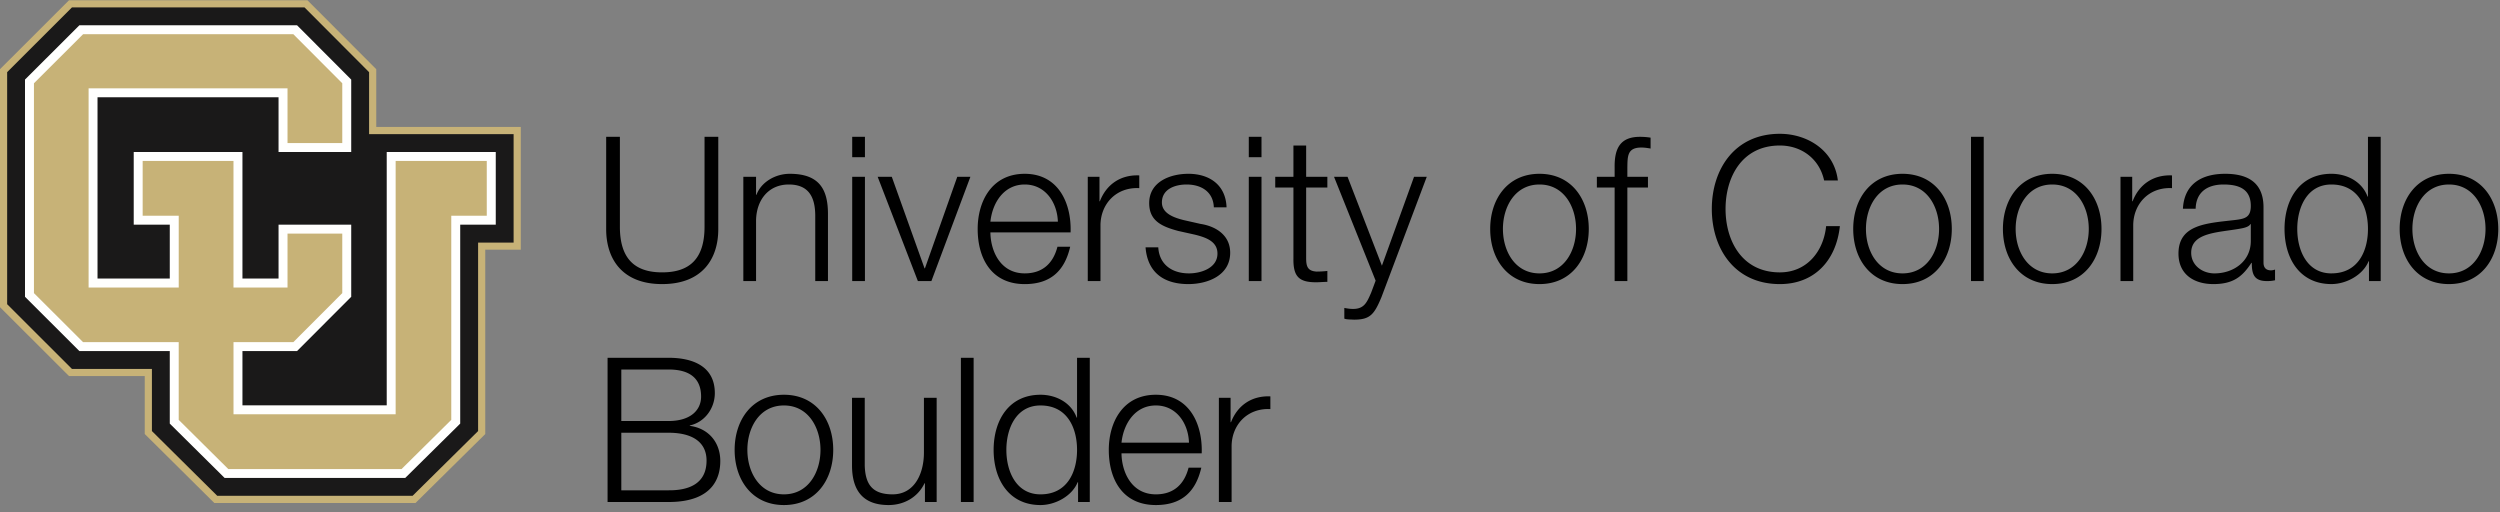
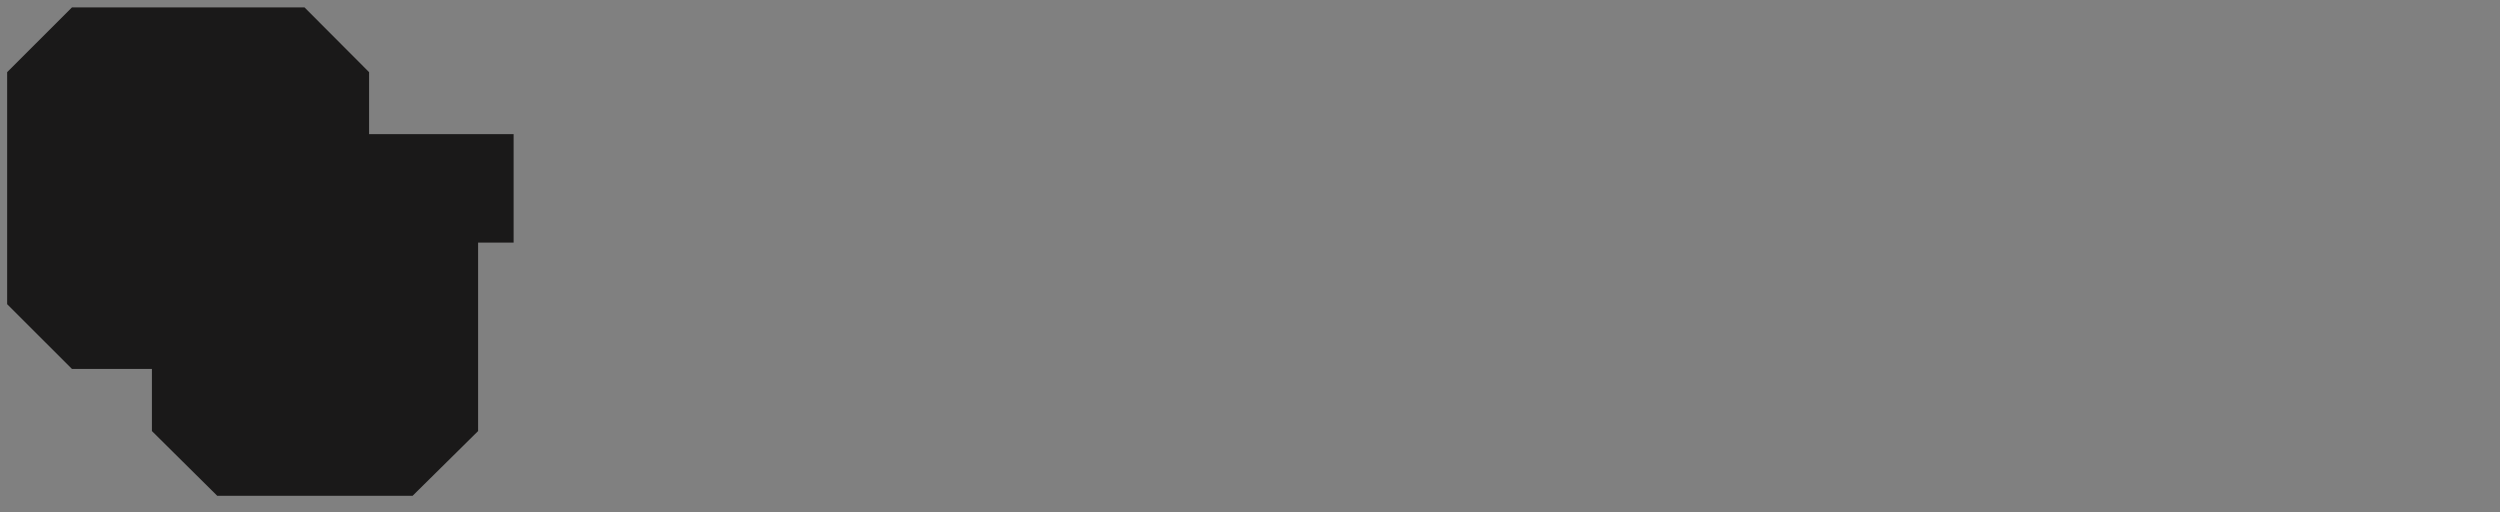
<svg xmlns="http://www.w3.org/2000/svg" width="200" height="41" viewBox="0 0 200 41">
  <rect x="0" y="0" width="200" height="41" fill="#808080" stroke="none" />
  <g fill="none" fill-rule="evenodd">
-     <path d="M48.493 10.946h1.098v7.143c-.016 2.683 1.261 3.7 3.378 3.7 2.134 0 3.41-1.017 3.394-3.7v-7.143h1.099v7.385c0 2.376-1.277 4.396-4.493 4.396-3.2 0-4.476-2.02-4.476-4.396v-7.385M59.466 14.146h1.018v1.438h.033c.371-1.002 1.487-1.68 2.666-1.68 2.344 0 3.054 1.228 3.054 3.216v5.365H65.22V17.28c0-1.438-.468-2.52-2.116-2.52-1.617 0-2.586 1.227-2.619 2.86v4.864h-1.018v-8.339M68.177 22.484h1.018v-8.338h-1.018v8.338zm0-9.906h1.018v-1.632h-1.018v1.632zM70.214 14.146h1.13l2.619 7.32h.032l2.586-7.32h1.05l-3.119 8.339H73.43l-3.216-8.339M84.63 17.734c-.05-1.536-1.003-2.974-2.651-2.974-1.665 0-2.586 1.455-2.747 2.974h5.397zm-5.398.856c.016 1.487.792 3.28 2.747 3.28 1.487 0 2.295-.872 2.618-2.132h1.018c-.436 1.89-1.535 2.99-3.636 2.99-2.65 0-3.765-2.037-3.765-4.412 0-2.198 1.115-4.412 3.765-4.412 2.683 0 3.75 2.343 3.668 4.686h-6.415zM87.022 14.146h.937v1.956h.032c.517-1.342 1.648-2.134 3.151-2.07v1.019c-1.842-.097-3.103 1.26-3.103 2.99v4.444h-1.017v-8.339M97.107 16.586c-.05-1.26-1.02-1.826-2.183-1.826-.905 0-1.971.356-1.971 1.438 0 .906 1.034 1.229 1.73 1.407l1.356.307c1.164.177 2.376.856 2.376 2.31 0 1.81-1.793 2.505-3.345 2.505-1.94 0-3.265-.905-3.426-2.941h1.018c.08 1.374 1.099 2.085 2.456 2.085.954 0 2.279-.42 2.279-1.584 0-.97-.905-1.293-1.826-1.519l-1.309-.291c-1.325-.355-2.327-.808-2.327-2.23 0-1.697 1.664-2.343 3.135-2.343 1.664 0 2.99.872 3.054 2.682h-1.017M99.903 22.484h1.017v-8.338h-1.017v8.338zm0-9.906h1.017v-1.632h-1.017v1.632zM104.492 14.146h1.697v.857h-1.697v5.623c0 .663.097 1.05.824 1.1.291 0 .582-.017.873-.05v.873c-.307 0-.598.033-.905.033-1.358 0-1.826-.453-1.81-1.875v-5.704h-1.455v-.857h1.455v-2.505h1.018v2.505M106.723 14.146h1.082l2.748 7.11 2.569-7.11h1.018l-3.62 9.616c-.582 1.406-.921 1.81-2.198 1.81-.404-.016-.614-.016-.776-.081v-.857c.243.048.47.081.695.081.905 0 1.115-.533 1.454-1.309l.356-.953-3.328-8.307M120.234 18.316c0 1.777.969 3.555 2.925 3.555 1.955 0 2.925-1.778 2.925-3.555 0-1.778-.97-3.556-2.925-3.556-1.956 0-2.925 1.778-2.925 3.556zm6.868 0c0 2.391-1.39 4.411-3.943 4.411s-3.943-2.02-3.943-4.411c0-2.392 1.39-4.412 3.943-4.412s3.943 2.02 3.943 4.412zM131.837 15.003h-1.648v7.482h-1.018v-7.482h-1.422v-.857h1.422v-.76c-.016-1.438.388-2.44 2.02-2.44.29 0 .533.017.856.065v.872c-.274-.048-.5-.08-.743-.08-1.131 0-1.098.71-1.115 1.616v.727h1.648v.857M145.93 14.437c-.388-1.778-1.858-2.796-3.539-2.796-3.054 0-4.347 2.553-4.347 5.075 0 2.52 1.293 5.074 4.347 5.074 2.133 0 3.49-1.649 3.7-3.701h1.1c-.307 2.828-2.101 4.638-4.8 4.638-3.636 0-5.446-2.86-5.446-6.011 0-3.152 1.81-6.012 5.446-6.012 2.182 0 4.347 1.31 4.638 3.733h-1.099M149.276 18.316c0 1.777.97 3.555 2.925 3.555 1.955 0 2.925-1.778 2.925-3.555 0-1.778-.97-3.556-2.925-3.556-1.956 0-2.925 1.778-2.925 3.556zm6.868 0c0 2.391-1.39 4.411-3.943 4.411s-3.943-2.02-3.943-4.411c0-2.392 1.39-4.412 3.943-4.412 2.554 0 3.943 2.02 3.943 4.412zM157.68 22.485h1.018V10.946h-1.018zM161.252 18.316c0 1.777.97 3.555 2.925 3.555 1.955 0 2.925-1.778 2.925-3.555 0-1.778-.97-3.556-2.925-3.556-1.956 0-2.925 1.778-2.925 3.556zm6.868 0c0 2.391-1.39 4.411-3.943 4.411s-3.943-2.02-3.943-4.411c0-2.392 1.39-4.412 3.943-4.412s3.943 2.02 3.943 4.412zM169.64 14.146h.937v1.956h.033c.516-1.342 1.648-2.134 3.15-2.07v1.019c-1.842-.097-3.102 1.26-3.102 2.99v4.444h-1.018v-8.339M180.064 17.928h-.033c-.129.242-.581.323-.856.371-1.729.308-3.879.291-3.879 1.924 0 1.017.906 1.648 1.86 1.648 1.55 0 2.924-.986 2.908-2.618v-1.325zm-5.43-1.229c.097-1.955 1.47-2.795 3.377-2.795 1.47 0 3.07.452 3.07 2.682v4.428c0 .388.195.614.599.614a.95.95 0 0 0 .323-.064v.857a2.814 2.814 0 0 1-.663.064c-1.034 0-1.196-.582-1.196-1.455h-.032c-.711 1.083-1.438 1.697-3.038 1.697-1.536 0-2.796-.76-2.796-2.44 0-2.343 2.279-2.424 4.477-2.682.84-.097 1.309-.21 1.309-1.132 0-1.374-.986-1.713-2.182-1.713-1.26 0-2.198.582-2.23 1.94h-1.019zM186.512 21.87c2.165 0 2.925-1.826 2.925-3.554 0-1.73-.76-3.556-2.925-3.556-1.94 0-2.731 1.826-2.731 3.556 0 1.728.792 3.555 2.731 3.555zm3.944.615h-.938V20.9h-.032c-.437 1.083-1.762 1.826-2.974 1.826-2.537 0-3.75-2.052-3.75-4.411 0-2.36 1.213-4.412 3.75-4.412 1.245 0 2.456.63 2.893 1.826h.032v-4.784h1.019v11.539zM192.992 18.316c0 1.777.97 3.555 2.926 3.555 1.955 0 2.924-1.778 2.924-3.555 0-1.778-.97-3.556-2.924-3.556-1.956 0-2.926 1.778-2.926 3.556zm6.87 0c0 2.391-1.39 4.411-3.944 4.411-2.554 0-3.944-2.02-3.944-4.411 0-2.392 1.39-4.412 3.944-4.412 2.553 0 3.943 2.02 3.943 4.412zM49.705 39.224h3.781c1.632.016 3.038-.533 3.038-2.375 0-1.47-1.115-2.23-3.038-2.23h-3.781v4.605zm0-5.543h3.781c1.762 0 2.602-.872 2.602-1.955 0-1.439-.889-2.166-2.602-2.166h-3.781v4.121zm-1.1-5.058h4.881c1.94 0 3.7.679 3.7 2.829 0 1.211-.807 2.326-2.003 2.585v.032c1.487.194 2.44 1.31 2.44 2.812 0 1.099-.388 3.28-4.137 3.28h-4.88V28.624zM59.79 35.992c0 1.778.97 3.556 2.925 3.556 1.955 0 2.924-1.778 2.924-3.556 0-1.777-.97-3.555-2.924-3.555-1.956 0-2.926 1.778-2.926 3.555zm6.868 0c0 2.392-1.39 4.412-3.943 4.412-2.554 0-3.944-2.02-3.944-4.412 0-2.391 1.39-4.412 3.944-4.412 2.553 0 3.943 2.02 3.943 4.412zM74.932 40.162h-.937v-1.503h-.032c-.533 1.115-1.633 1.745-2.877 1.745-2.1 0-2.925-1.228-2.925-3.167v-5.414h1.018v5.43c.049 1.503.614 2.295 2.23 2.295 1.746 0 2.505-1.649 2.505-3.345v-4.38h1.018v8.339M76.872 40.162h1.018V28.623h-1.018zM83.24 39.548c2.165 0 2.924-1.827 2.924-3.556s-.759-3.555-2.925-3.555c-1.938 0-2.73 1.826-2.73 3.555 0 1.73.792 3.556 2.73 3.556zm3.943.614h-.938v-1.584h-.032c-.436 1.083-1.761 1.826-2.974 1.826-2.536 0-3.749-2.052-3.749-4.412s1.213-4.412 3.75-4.412c1.244 0 2.456.63 2.892 1.827h.032v-4.784h1.019v11.539zM95.118 35.41c-.048-1.535-1.001-2.973-2.65-2.973-1.664 0-2.586 1.454-2.748 2.974h5.398zm-5.398.857c.017 1.487.793 3.281 2.748 3.281 1.487 0 2.295-.873 2.618-2.134h1.018c-.436 1.891-1.535 2.99-3.636 2.99-2.65 0-3.765-2.036-3.765-4.412 0-2.198 1.115-4.412 3.765-4.412 2.683 0 3.75 2.344 3.668 4.687H89.72zM97.51 31.823h.937v1.955h.033c.517-1.341 1.648-2.133 3.15-2.068v1.018c-1.841-.097-3.102 1.26-3.102 2.99v4.444H97.51v-8.339" fill="#000" />
-     <path fill="#C7B277" d="M30.1 10.156v-4.62L24.595.02H5.522L0 5.535v19.04l5.522 5.512h6.058v4.634l5.566 5.518H33.24l5.58-5.513v-14.75h2.843v-9.82H30.1" />
    <path fill="#1A1919" d="M24.36.591l5.167 5.183v4.955h11.562v8.678h-2.841v15.078l-5.242 5.18H17.38l-5.227-5.18v-4.969H5.758l-5.186-5.18V5.773L5.758.591H24.36" />
-     <path fill="#FFFFFE" d="M6.35 28.084h7.232v5.804l4.387 4.347h14.45l4.398-4.347V17.974h2.844V12.16h-8.723v20.268H19.396v-4.343h4.368l4.334-4.341v-5.769h-5.814v4.31h-2.888V12.16h-8.698v5.815h2.884v4.31h-5.78V7.781h14.482v4.378h5.814V6.367l-4.334-4.345H6.351L2 6.365v17.378l4.35 4.341" />
-     <path fill="#C7B277" d="M18.679 27.369h4.79l3.913-3.92V18.69h-4.38V23h-4.323V12.876h-7.266v4.385h2.885V23h-7.21V7.067h15.914v4.377h4.38V6.662l-3.914-3.925H6.648L2.716 6.662V23.45l3.928 3.92h7.653v6.22l3.967 3.934h13.86l3.978-3.936V17.261h2.84v-4.385h-7.29V33.14H18.68V27.37" />
  </g>
</svg>